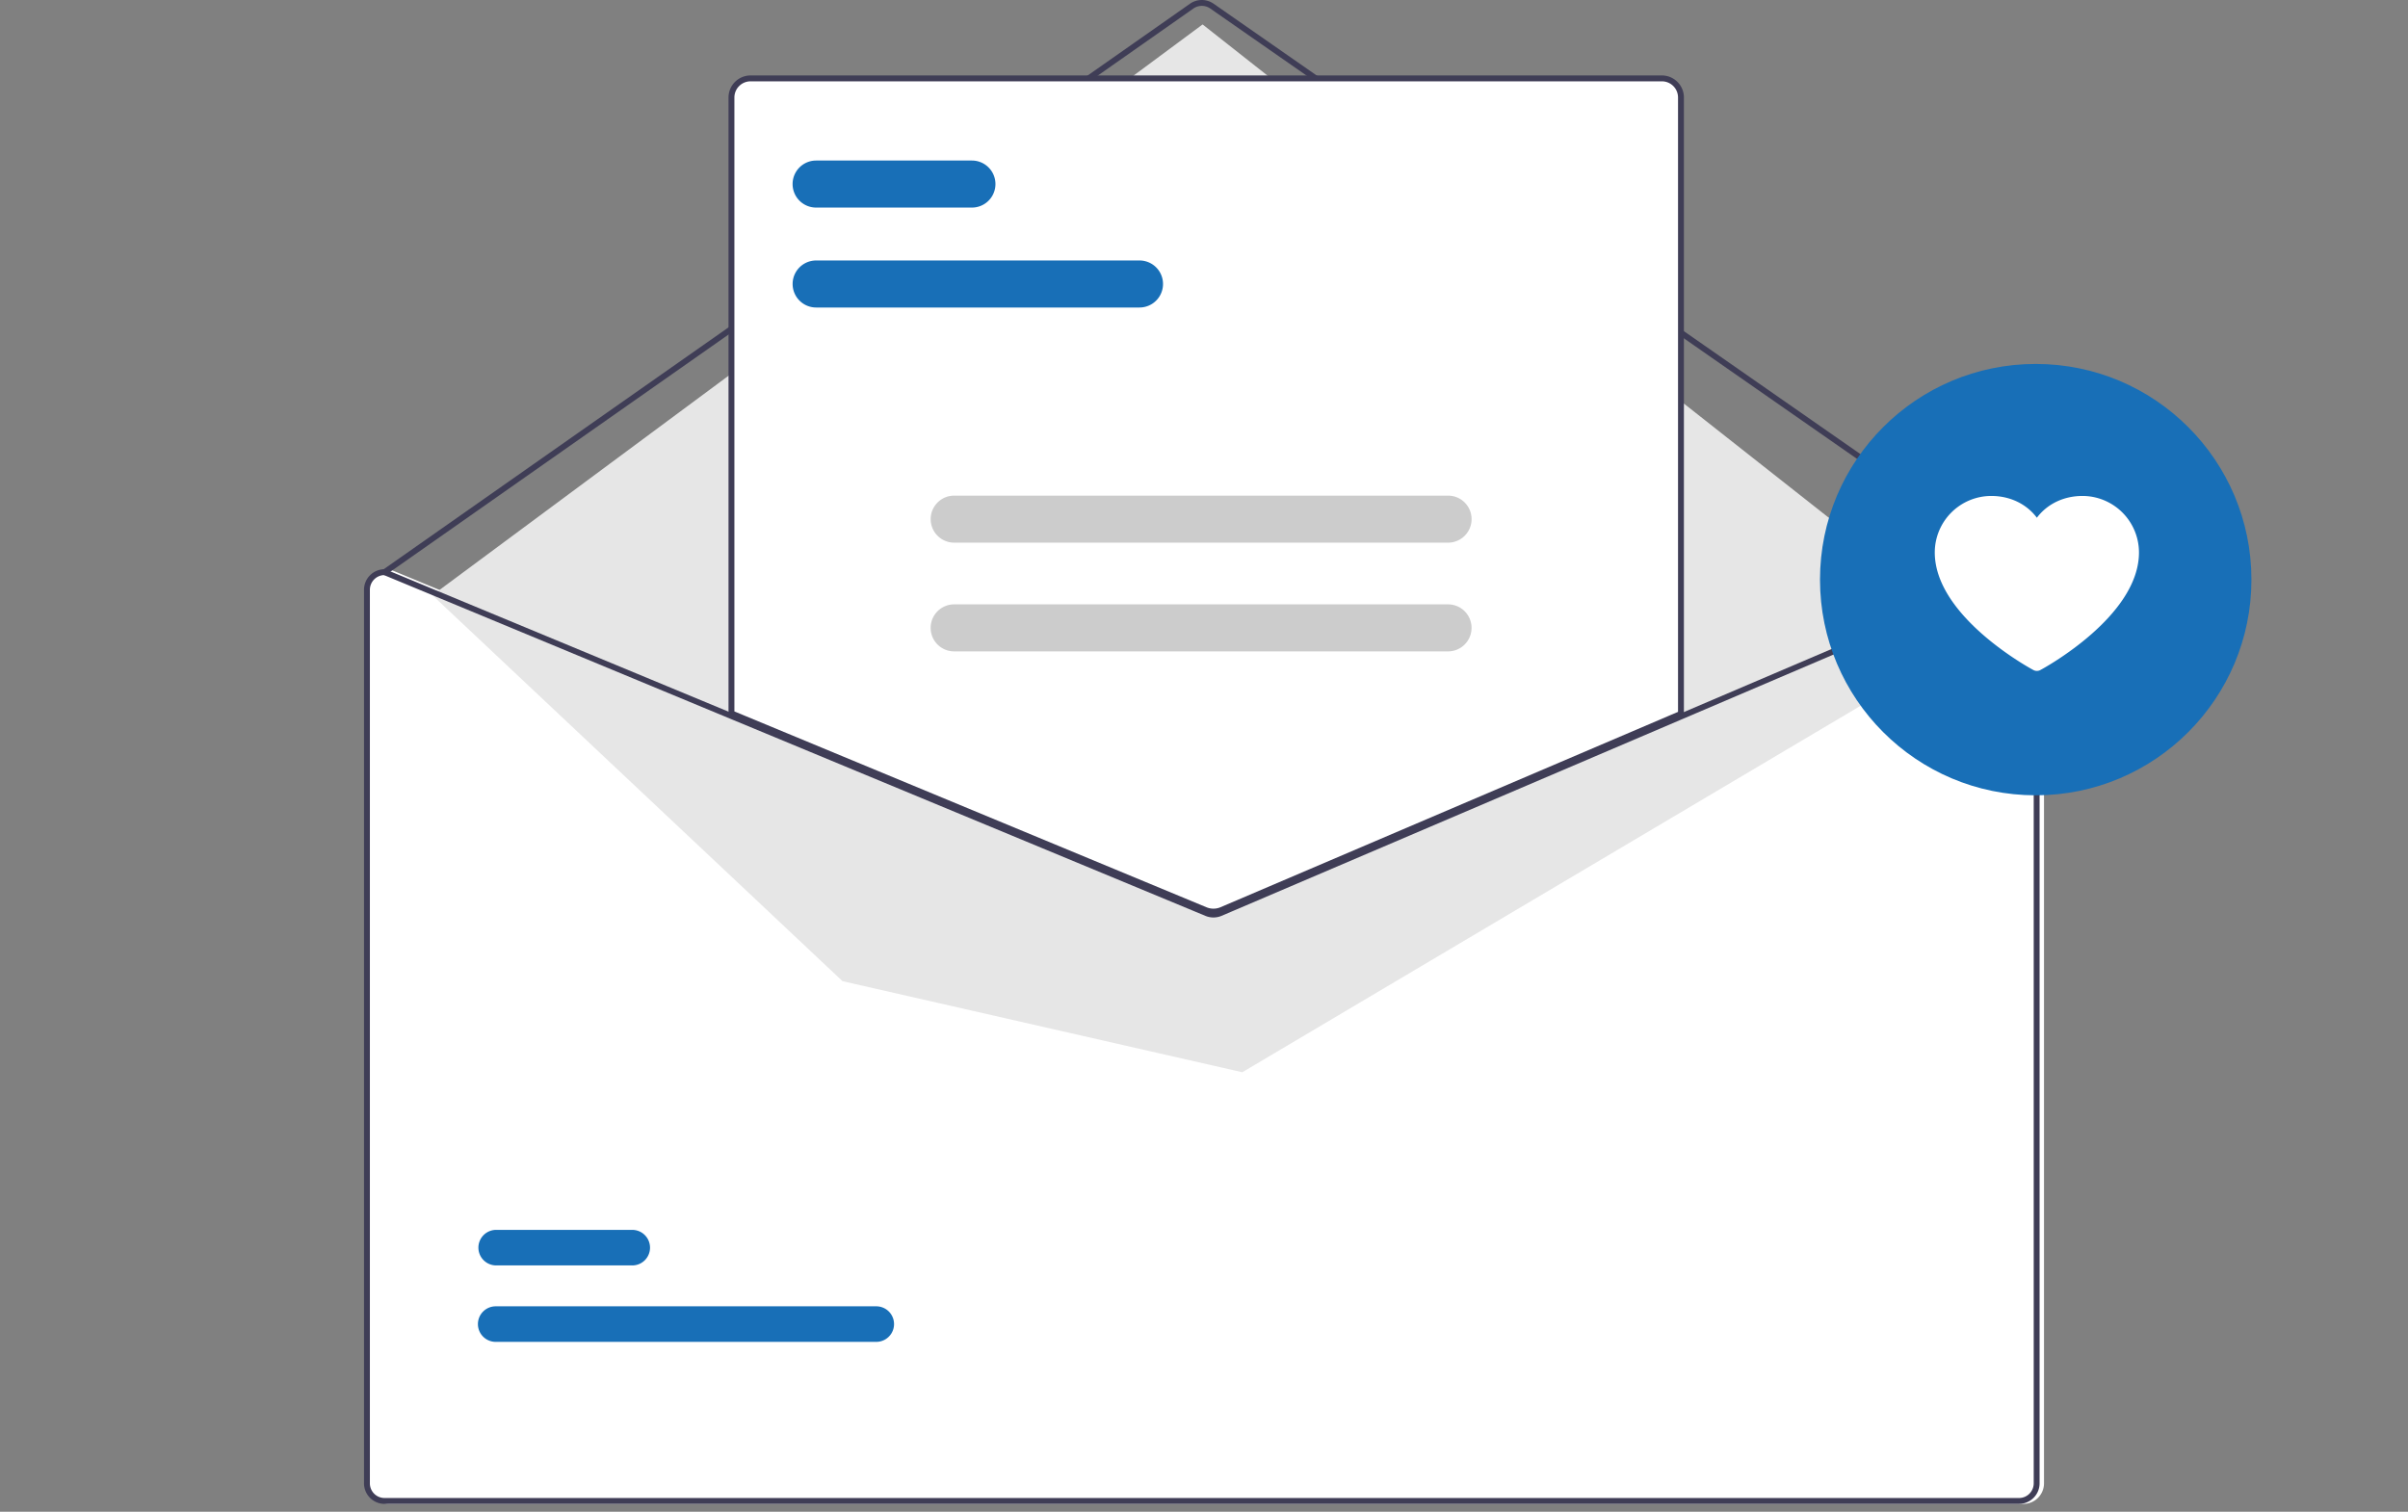
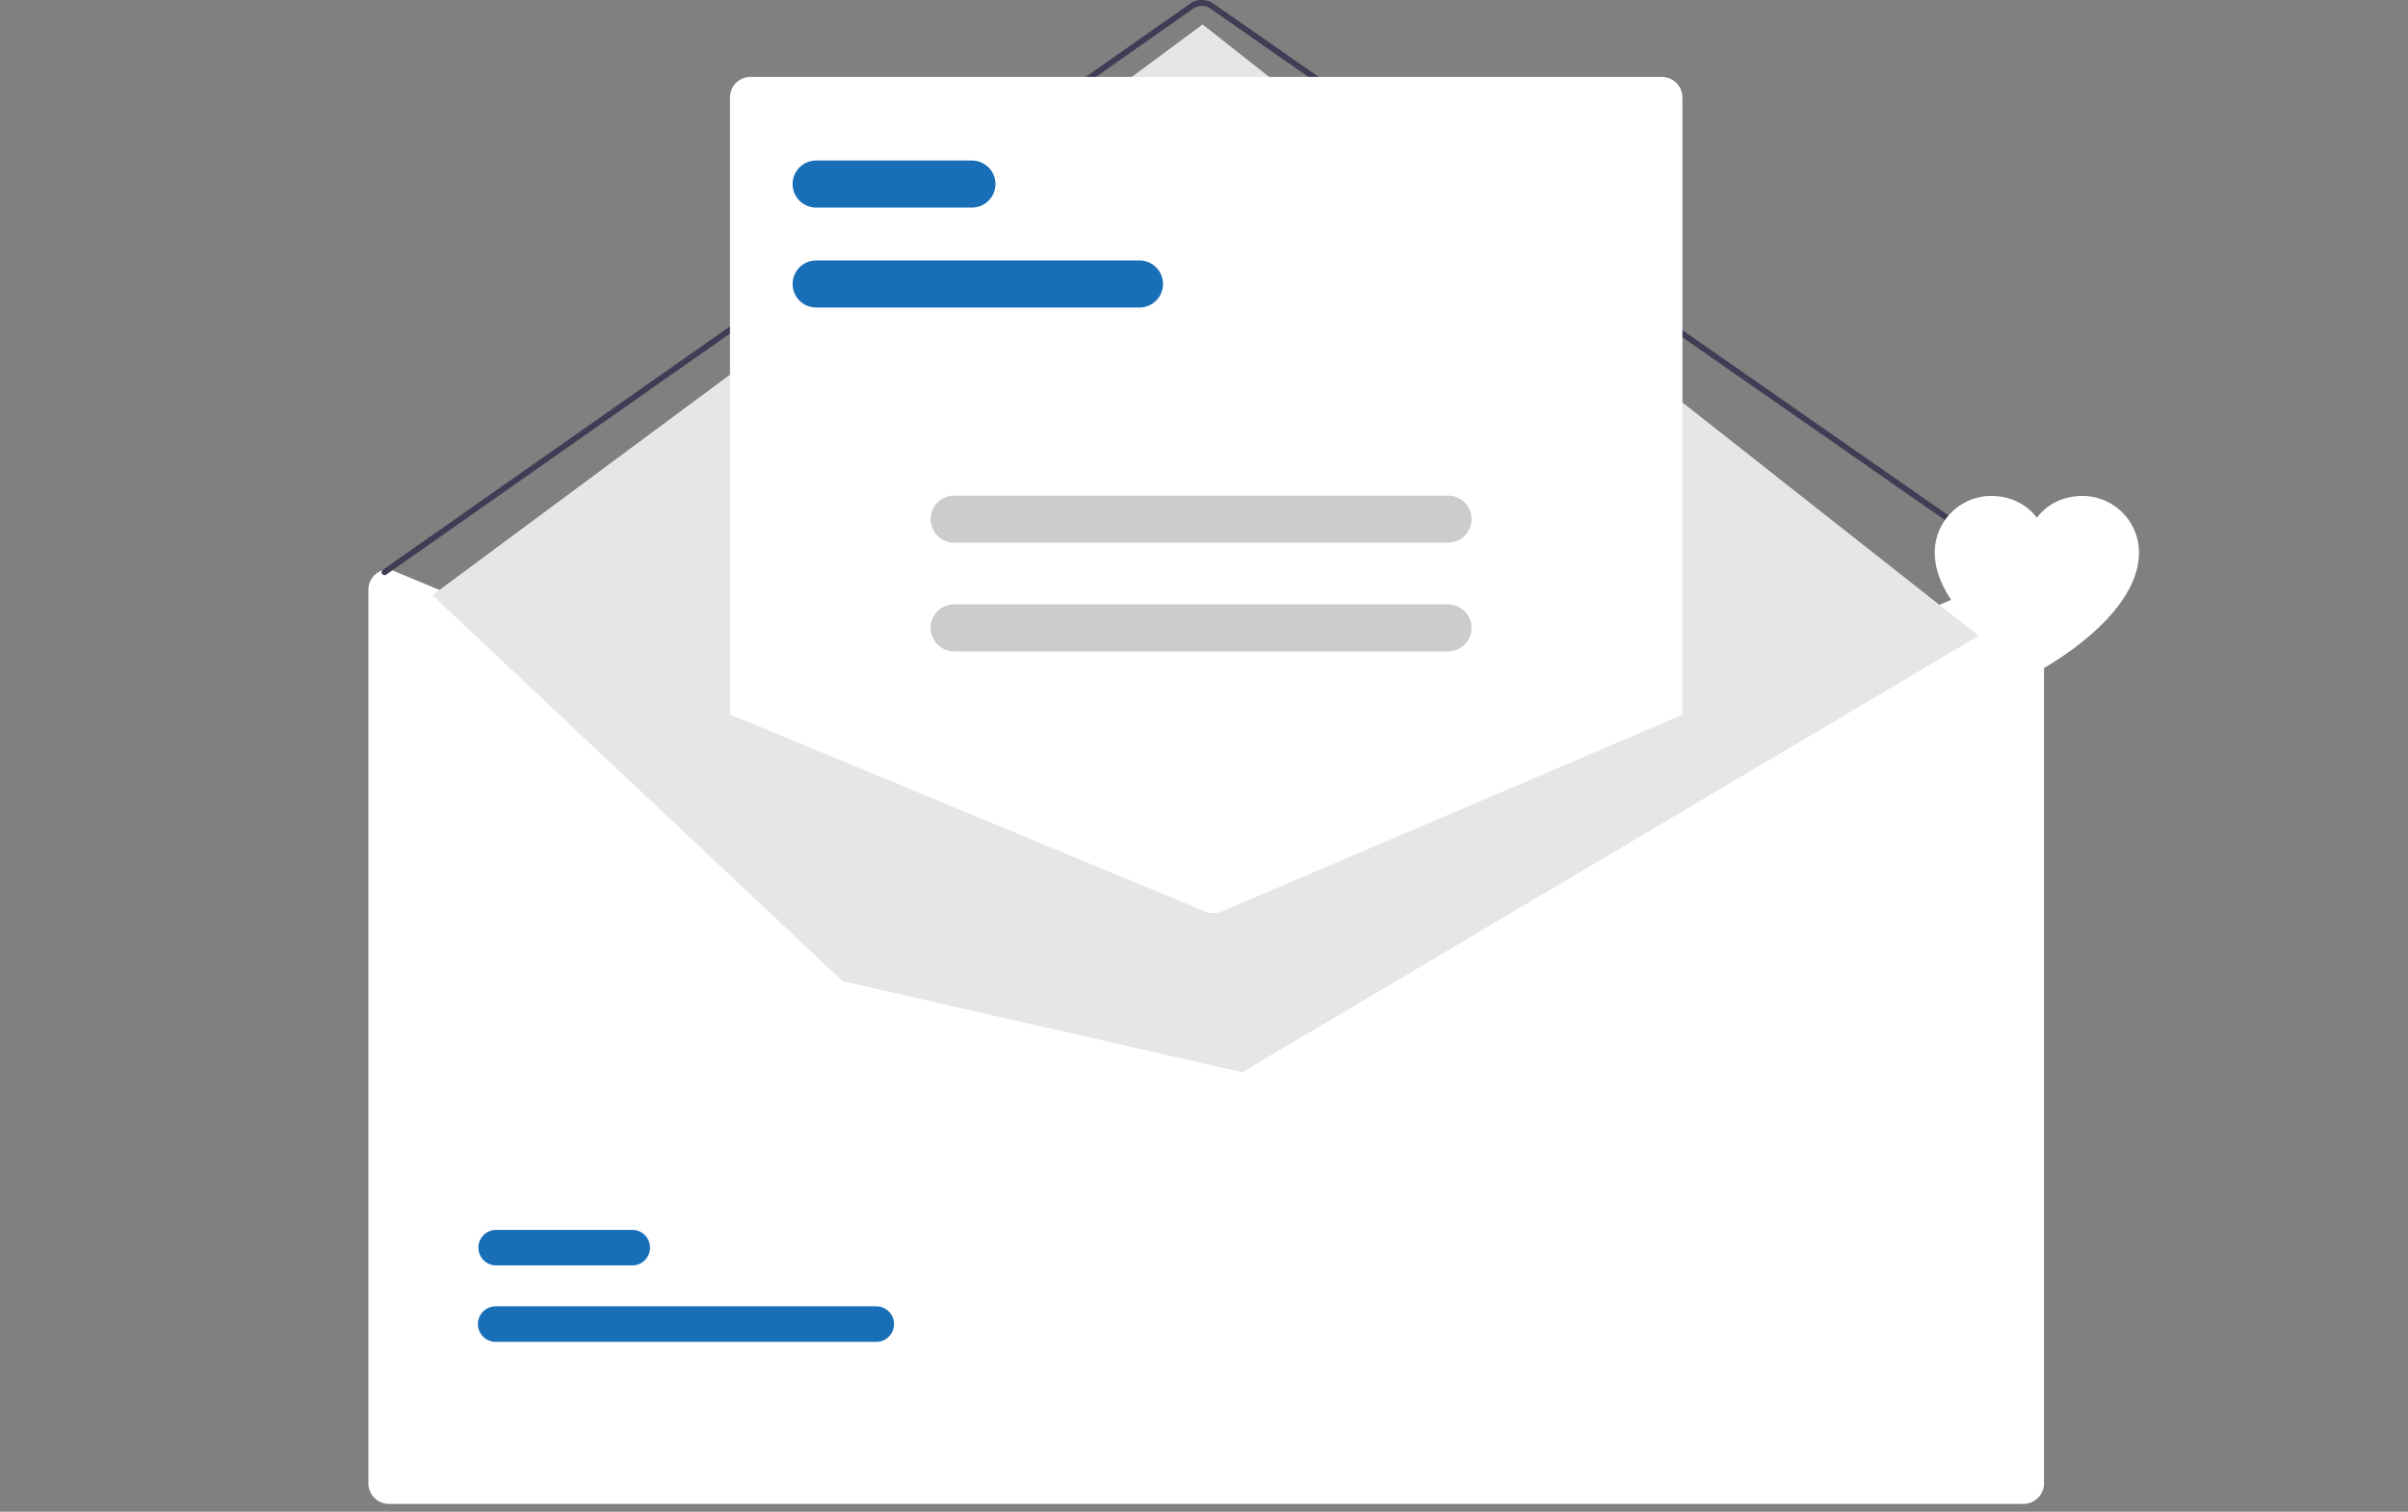
<svg xmlns="http://www.w3.org/2000/svg" width="172" height="108" fill="none">
  <rect width="100%" height="100%" fill="#808080" stroke="none" />
  <path fill="#fff" d="M144.53 40.665h-.042l-24.105 10.293-32.98 14.082a1.064 1.064 0 0 1-.815.005L52.56 50.928 27.864 40.681l-.038-.016h-.042a1.472 1.472 0 0 0-1.47 1.47v63.832a1.47 1.47 0 0 0 1.47 1.469H144.53a1.468 1.468 0 0 0 1.47-1.469V42.134a1.472 1.472 0 0 0-1.47-1.47Z" />
  <path fill="#3F3D56" d="M144.635 41.087a.21.21 0 0 1-.12-.038L86.445.607a1.053 1.053 0 0 0-1.203.002L27.59 41.05a.21.21 0 0 1-.241-.344L85 .265a1.474 1.474 0 0 1 1.684-.002l58.07 40.441a.209.209 0 0 1 .004.342.21.21 0 0 1-.124.04Z" />
  <path fill="#E6E6E6" d="M30.886 42.52 85.9 1.746l55.434 43.675L88.736 76.6 60.18 70.094 30.886 42.52Z" />
  <path fill="#186FB7" d="M62.589 95.862h-27.18a1.27 1.27 0 0 1-.003-2.54h27.183a1.27 1.27 0 0 1 .003 2.54h-.003ZM45.16 90.4h-9.752a1.27 1.27 0 0 1-.003-2.539h9.755a1.271 1.271 0 0 1 .901 2.167 1.27 1.27 0 0 1-.898.373h-.003Z" />
  <path fill="#fff" d="M86.674 65.23a1.59 1.59 0 0 1-.603-.118l-33.93-14.078V6.965a1.472 1.472 0 0 1 1.47-1.47h65.093a1.47 1.47 0 0 1 1.469 1.47v44.1l-.063.027-32.815 14.013a1.6 1.6 0 0 1-.621.125Z" />
-   <path fill="#3F3D56" d="M86.674 65.335c-.22 0-.438-.043-.642-.126L52.037 51.103V6.965a1.576 1.576 0 0 1 1.575-1.575h65.092a1.575 1.575 0 0 1 1.575 1.575v44.168L87.336 65.201c-.21.089-.434.134-.662.134ZM52.457 50.823 86.192 64.82c.315.127.667.125.98-.006l32.687-13.959V6.965a1.153 1.153 0 0 0-1.155-1.155H53.612a1.156 1.156 0 0 0-1.155 1.155v43.858Z" />
-   <path fill="#3F3D56" d="M144.216 40.665h-.042l-24.105 10.293L87.088 65.04a1.064 1.064 0 0 1-.815.005L52.247 50.928 27.55 40.681l-.038-.016h-.042a1.471 1.471 0 0 0-1.47 1.47v63.832a1.47 1.47 0 0 0 1.47 1.469h116.746c.389 0 .763-.155 1.038-.431.276-.275.431-.649.431-1.038V42.134a1.468 1.468 0 0 0-1.469-1.47Zm1.049 65.302a1.049 1.049 0 0 1-1.049 1.049H27.47a1.048 1.048 0 0 1-1.05-1.049V42.134a1.051 1.051 0 0 1 1.01-1.05l24.817 10.298 33.865 14.051c.366.15.777.147 1.142-.006l32.815-14.014 24.189-10.328a1.054 1.054 0 0 1 1.007 1.05v63.832Z" />
  <path fill="#186FB7" d="M81.393 21.968H58.296a1.68 1.68 0 0 1 0-3.36h23.097a1.68 1.68 0 0 1 0 3.36Zm-11.97-7.139H58.294a1.68 1.68 0 1 1 0-3.36h11.129a1.68 1.68 0 0 1 0 3.36Z" />
  <path fill="#CCC" d="M103.433 38.767H68.157a1.68 1.68 0 0 1 0-3.36h35.276a1.68 1.68 0 0 1 0 3.36Zm-.002 7.768H68.155a1.68 1.68 0 0 1 0-3.36h35.276a1.68 1.68 0 1 1 0 3.36Z" />
-   <path fill="#186FB7" d="M145.408 56.816c8.51 0 15.408-6.898 15.408-15.408S153.918 26 145.408 26 130 32.898 130 41.408s6.898 15.408 15.408 15.408Z" />
  <path fill="#fff" d="M152.784 39.467c0 4.558-6.758 8.248-7.046 8.4a.523.523 0 0 1-.494 0c-.288-.152-7.046-3.842-7.046-8.4a4.04 4.04 0 0 1 4.037-4.037c1.345 0 2.522.578 3.256 1.556.734-.978 1.911-1.556 3.256-1.556a4.042 4.042 0 0 1 4.037 4.037Z" />
</svg>